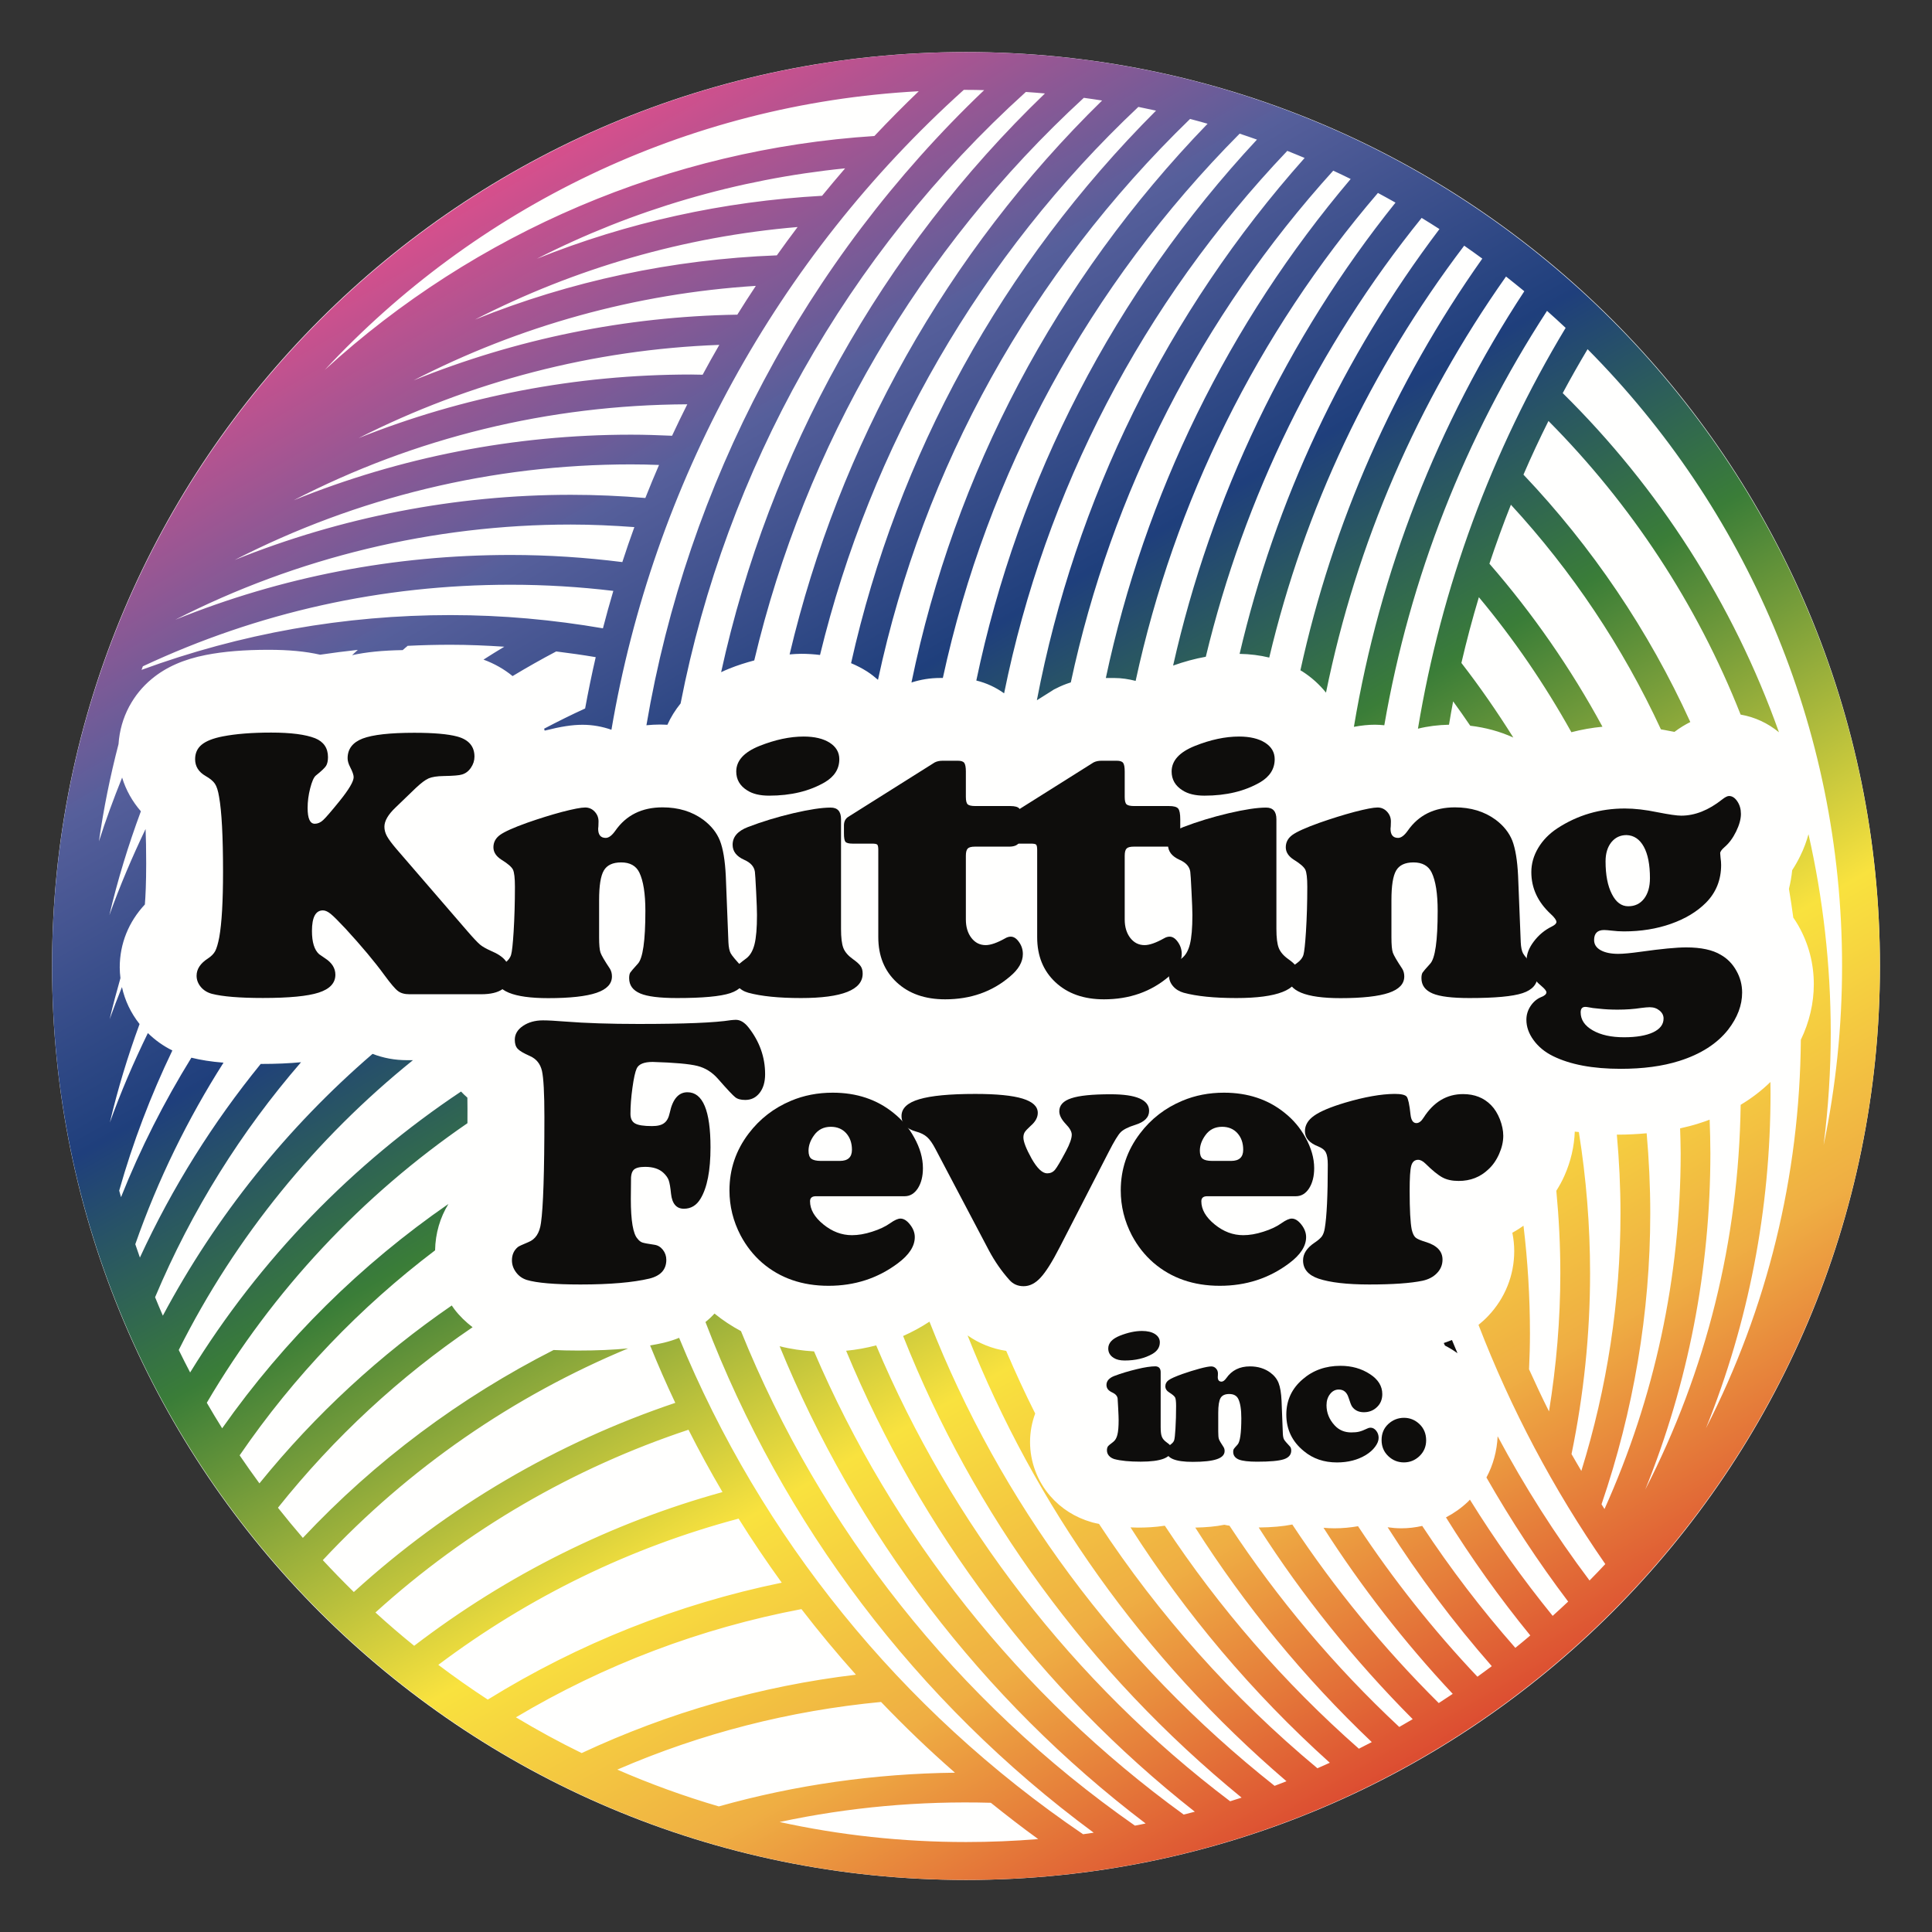
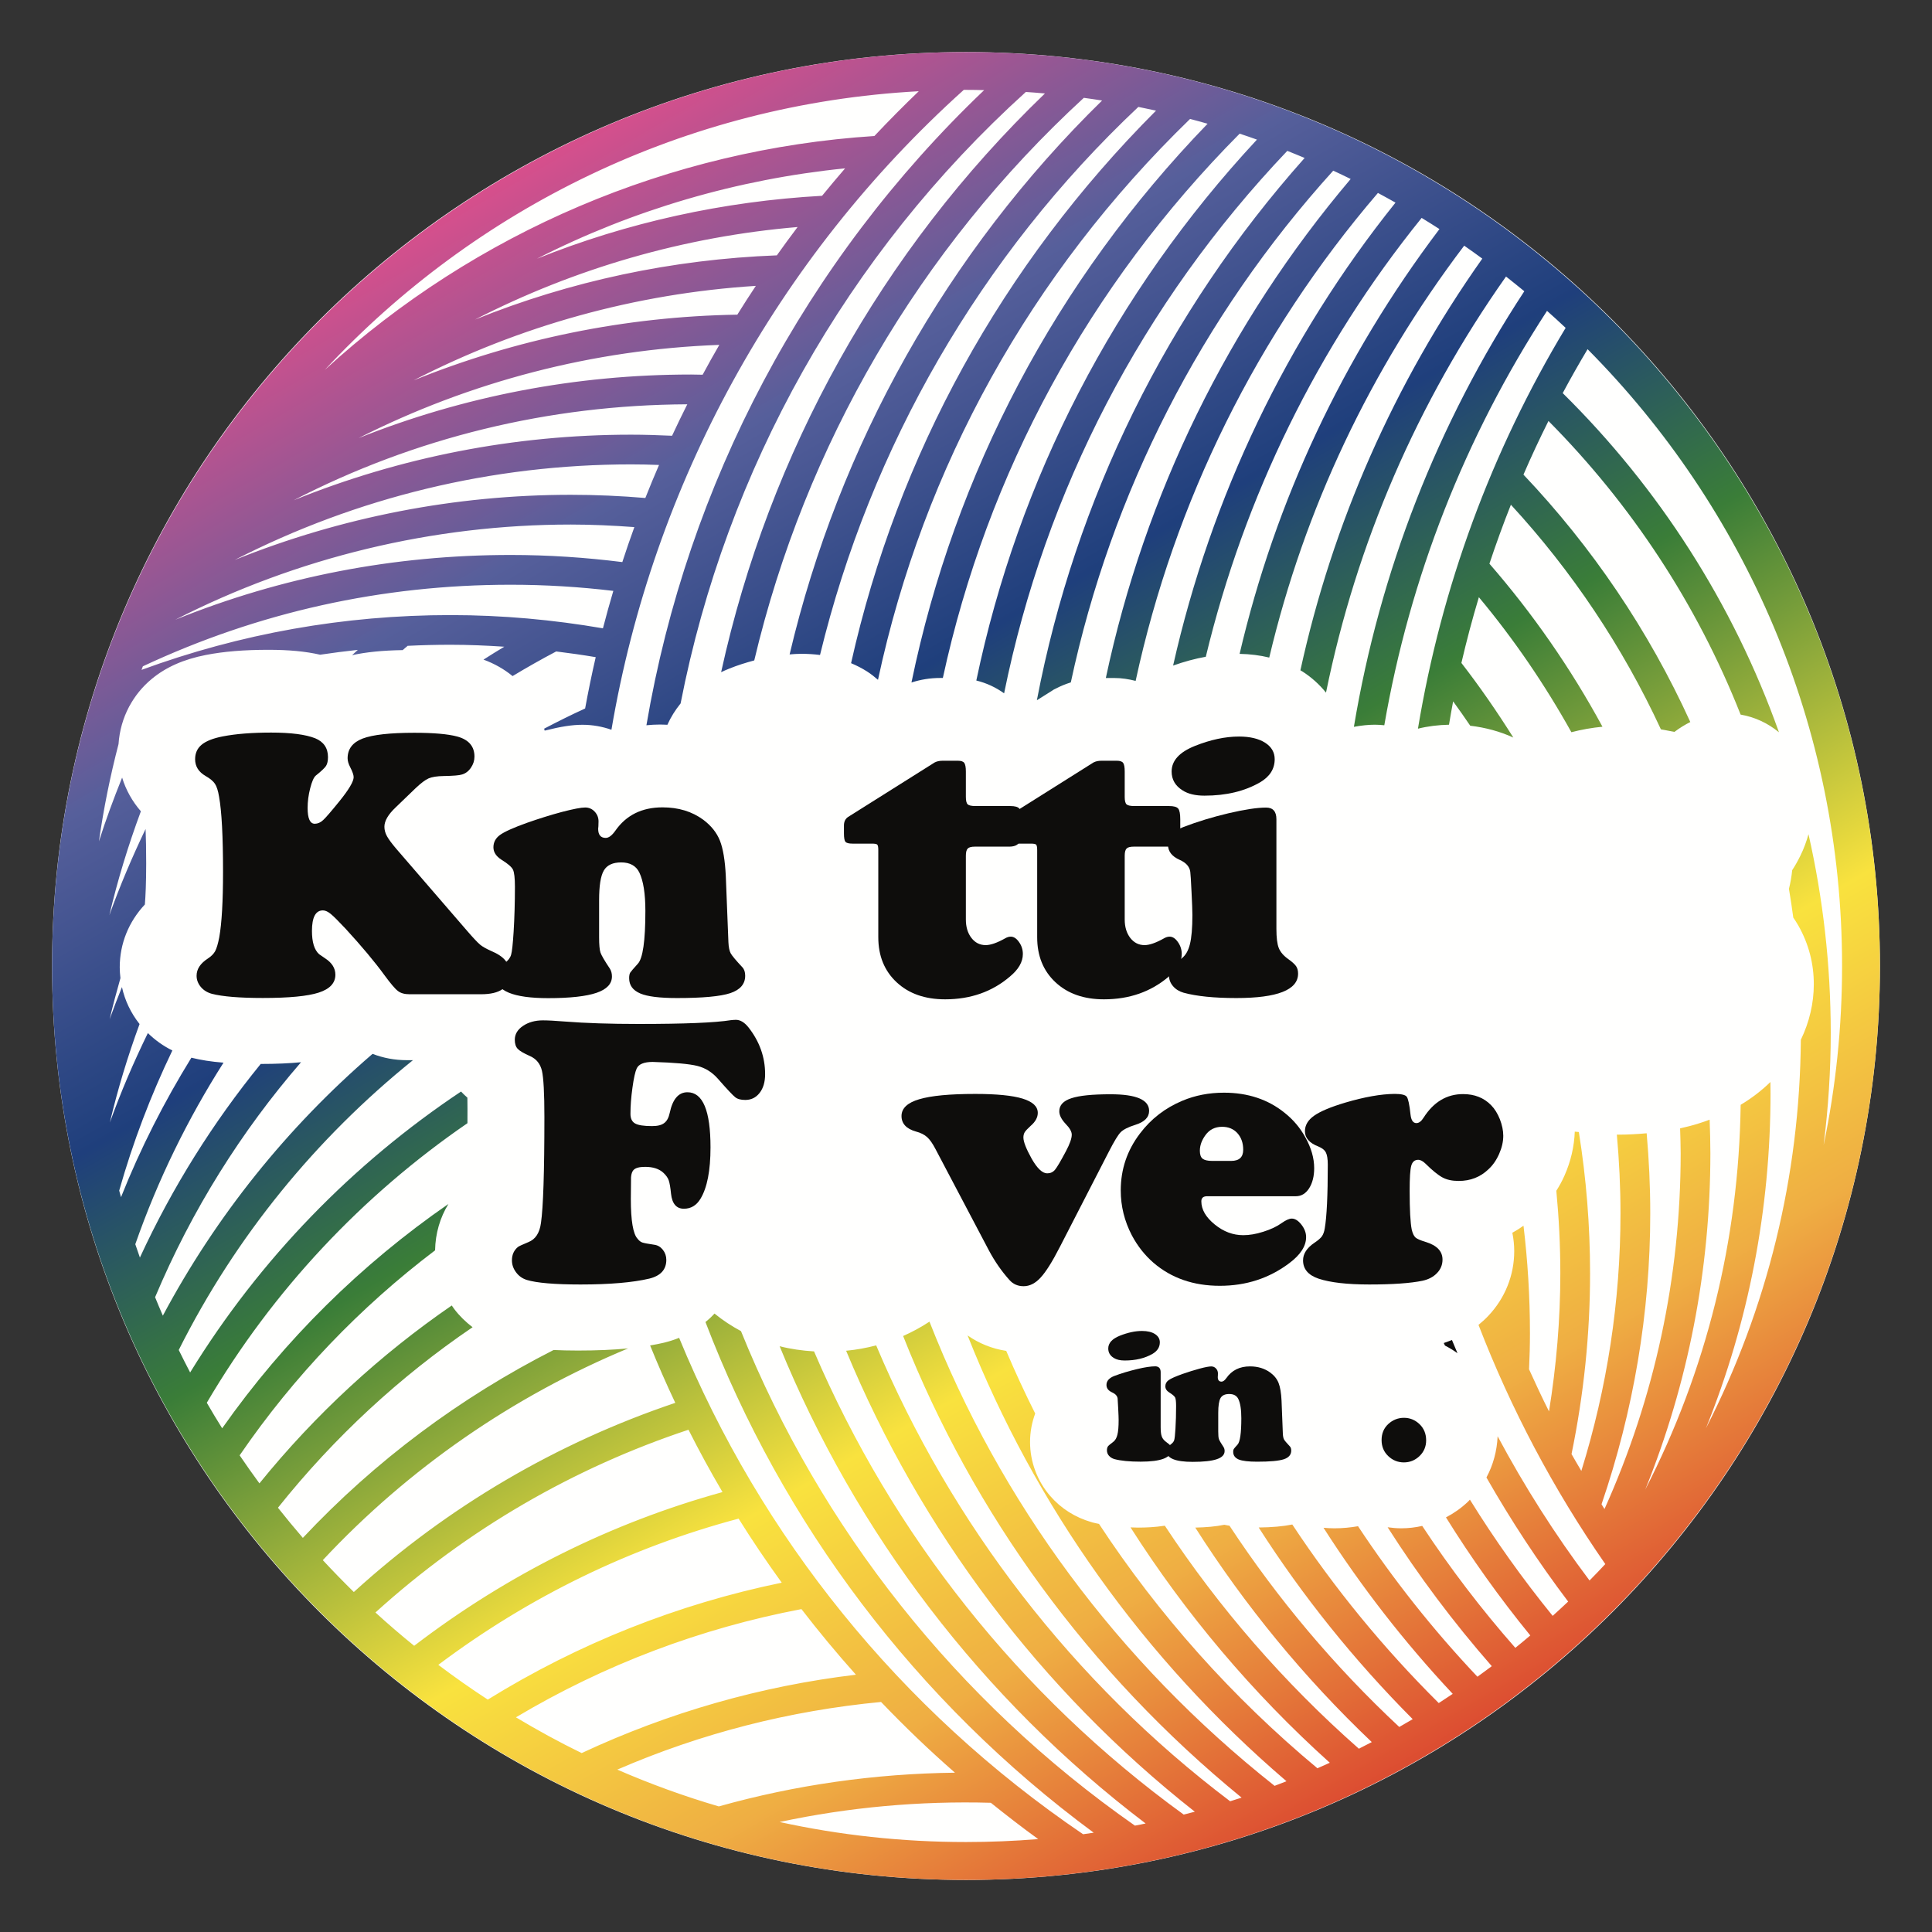
<svg xmlns="http://www.w3.org/2000/svg" xmlns:xlink="http://www.w3.org/1999/xlink" viewBox="0, 0, 612, 612" height="612" width="612" y="0" x="0" version="1.1">
  <rect x="0" y="0" width="612" height="612" fill="#333333" stroke="none" />
  <g id="Background">
    <rect fill-opacity="0" fill="#000000" height="612" width="612" y="0" x="0" />
  </g>
  <defs>
    <linearGradient y2="55.286" x2="161.25" y1="556.714" x1="450.75" gradientUnits="userSpaceOnUse" id="Gradient_1">
      <stop stop-color="#DC4C31" offset="0" />
      <stop stop-color="#EFAE43" offset="0.155" />
      <stop stop-color="#F9E23E" offset="0.298" />
      <stop stop-color="#3A7D38" offset="0.512" />
      <stop stop-color="#1F3F7C" offset="0.653" />
      <stop stop-color="#565F9B" offset="0.816" />
      <stop stop-color="#D74F8C" offset="1" />
    </linearGradient>
  </defs>
  <g id="Background" />
  <g id="Layer_1">
    <a data-sanitized-target="_parent" xlink:href="/">
      <path fill="#FFFFFE" d="M306,595.512 C146.107,595.512 16.488,465.893 16.488,306 C16.488,146.107 146.107,16.488 306,16.488 C465.893,16.488 595.512,146.107 595.512,306 C595.512,465.893 465.893,595.512 306,595.512 z" />
      <g>
        <path fill="url(#Gradient_1)" d="M306,16.501 C146.369,16.501 16.501,146.381 16.501,306.037 C16.501,465.641 146.369,595.499 306,595.499 C465.631,595.499 595.499,465.641 595.499,306.037 C595.51,146.381 465.631,16.501 306,16.501 z M291.033,28.903 C286.211,33.523 281.527,38.261 276.982,43.083 C212.25,47.267 150.659,73.467 102.863,117.19 C150.382,66.089 216.881,32.874 291.033,28.903 z M131.019,120.49 C164.508,103.222 201.35,92.981 239.427,90.554 C237.425,93.566 235.467,96.6 233.561,99.677 C198.178,100.241 163.411,107.374 131.019,120.49 z M227.856,109.248 C226.046,112.367 224.29,115.518 222.576,118.701 C221.362,118.68 220.138,118.637 218.925,118.637 C182.338,118.637 146.794,125.536 113.582,138.779 C148.923,120.884 187.916,110.706 227.856,109.248 z M150.467,101.231 C182.157,84.975 216.796,74.957 252.658,71.913 C250.423,74.872 248.23,77.864 246.08,80.887 C212.995,82.154 180.677,89.031 150.467,101.231 z M170.086,81.952 C200.402,66.483 233.519,56.774 267.71,53.325 C265.219,56.199 262.814,59.095 260.408,62.022 C229.176,63.747 198.71,70.465 170.086,81.952 z M217.711,128.07 C216.05,131.381 214.443,134.691 212.889,138.034 C208.578,137.843 204.245,137.694 199.881,137.694 C162.975,137.694 126.782,144.805 93.038,158.464 C131.381,138.652 173.779,128.261 217.711,128.07 z M199.881,147.105 C202.851,147.105 205.81,147.168 208.759,147.286 C207.258,150.756 205.81,154.227 204.426,157.75 C196.645,157.09 188.778,156.739 180.826,156.739 C144.261,156.739 108.036,163.808 74.356,177.371 C113.018,157.538 155.938,147.105 199.881,147.105 z M180.826,166.161 C187.596,166.161 194.292,166.48 200.945,166.97 C199.615,170.643 198.337,174.326 197.134,178.052 C185.542,176.594 173.758,175.795 161.772,175.795 C124.877,175.795 89.216,182.694 55.525,196.31 C94.102,176.583 137.203,166.161 180.826,166.161 z M45.253,211.065 C81.829,193.936 121.002,185.228 161.761,185.228 C172.768,185.228 183.615,185.898 194.282,187.176 C193.111,191.104 192.025,195.064 190.992,199.035 C175.291,196.331 159.175,194.841 142.717,194.841 C109.016,194.841 76.155,200.707 44.837,212.194 C44.986,211.821 45.114,211.427 45.253,211.065 z M118.926,510.79 C147.955,484.484 181.699,464.981 218.094,452.898 C221.479,459.615 225.067,466.184 228.867,472.646 C193.781,482.333 160.803,498.696 131.2,521.34 C127.006,517.955 122.918,514.431 118.926,510.79 z M138.843,527.376 C167.712,505.68 199.828,490.148 233.966,481.056 C238.288,487.976 242.854,494.736 247.634,501.347 C214.752,508.107 183.264,520.584 154.512,538.384 C149.158,534.892 143.931,531.209 138.843,527.376 z M163.433,543.995 C191.439,527.302 222.012,515.762 253.872,509.715 C259.354,516.837 265.113,523.767 271.127,530.495 C241.023,534.104 211.931,542.398 184.254,555.322 C177.133,551.851 170.192,548.051 163.433,543.995 z M195.538,560.56 C222.203,549.009 250.189,541.887 279.09,539.129 C286.53,546.901 294.333,554.406 302.508,561.539 C277.227,561.826 252.009,565.382 227.696,572.217 C216.668,568.991 205.938,565.084 195.538,560.56 z M306,583.501 C285.753,583.501 265.986,581.319 246.953,577.156 C268.892,572.462 291.427,570.439 313.867,571.067 C318.763,574.995 323.745,578.86 328.865,582.565 C321.318,583.182 313.696,583.501 306,583.501 z M572.879,264.252 C572.24,266.541 571.41,268.84 570.271,271.129 C569.504,272.705 568.653,274.206 567.716,275.643 C567.514,277.655 567.163,279.635 566.684,281.562 C567.195,284.586 567.652,287.62 568.057,290.654 C568.632,291.506 569.185,292.347 569.696,293.252 C572.922,298.968 574.561,305.196 574.561,311.754 C574.561,317.79 573.156,323.763 570.452,329.373 C570.122,372.532 559.818,414.476 540.391,452.429 C553.867,418.969 560.85,383.114 560.85,346.236 C560.85,345.076 560.84,343.905 560.818,342.744 C558.019,345.48 554.878,347.876 551.387,349.973 C550.812,392.865 540.486,434.31 521.166,471.858 C534.738,438.259 541.796,402.234 541.796,365.303 C541.796,361.747 541.689,358.192 541.562,354.678 C540.444,355.094 539.315,355.509 538.145,355.86 C536.228,356.478 534.248,356.978 532.205,357.436 C532.279,360.055 532.386,362.631 532.386,365.271 C532.386,404.554 524.104,442.805 508.254,478.022 C507.945,477.511 507.615,477.01 507.317,476.51 C517.398,447.021 522.752,415.956 522.752,384.338 C522.752,375.789 522.347,367.326 521.613,358.99 C518.675,359.245 515.684,359.426 512.575,359.426 C512.437,359.426 512.309,359.405 512.171,359.405 C512.905,367.613 513.321,375.938 513.321,384.338 C513.321,412.22 509.073,439.686 500.919,465.949 C499.876,464.161 498.822,462.394 497.811,460.605 C501.675,441.836 503.687,422.684 503.687,403.383 C503.687,388.149 502.463,373.192 500.132,358.596 C499.716,358.553 499.259,358.511 498.843,358.468 C498.663,363.163 497.598,367.869 495.565,372.436 C494.83,374.118 493.947,375.693 492.999,377.194 C493.819,385.839 494.266,394.558 494.266,403.373 C494.266,418.075 492.999,432.692 490.679,447.095 C488.465,442.688 486.378,438.217 484.356,433.746 C484.537,429.977 484.643,426.187 484.643,422.418 C484.643,410.878 483.941,399.487 482.599,388.277 C481.46,389.086 480.289,389.831 479.065,390.502 C479.47,392.471 479.661,394.43 479.661,396.325 C479.661,403.969 476.755,411.229 471.443,416.829 C470.485,417.851 469.442,418.788 468.346,419.682 C478.586,446.233 492.009,471.666 508.509,495.449 C506.87,497.216 505.209,498.941 503.517,500.655 C492.542,486.06 482.865,470.783 474.403,454.963 C474.2,459.604 472.998,464.054 470.858,468.025 C478.586,481.556 487.198,494.704 496.746,507.33 C495.128,508.863 493.489,510.364 491.839,511.855 C482.291,500.101 473.53,487.816 465.621,475.041 C465.44,475.222 465.291,475.403 465.11,475.595 L465.035,475.658 L464.982,475.722 C462.874,477.724 460.543,479.353 458.041,480.662 C466.11,493.639 475.02,506.138 484.75,518.061 C483.185,519.402 481.609,520.712 480.013,521.989 C469.251,509.768 459.404,496.844 450.516,483.366 C448.365,483.856 446.151,484.122 443.884,484.122 C442.425,484.122 440.988,483.994 439.562,483.792 C449.366,499.175 460.373,513.877 472.551,527.791 C471.039,528.909 469.527,530.048 468.005,531.134 C453.922,516.241 441.297,500.282 430.184,483.462 C427.767,483.877 425.287,484.122 422.711,484.122 C421.54,484.122 420.39,484.058 419.251,483.952 C431.142,502.55 444.81,520.158 460.181,536.564 C458.712,537.554 457.232,538.523 455.753,539.481 C438.167,522.021 422.679,503.072 409.362,482.919 C406.403,483.515 402.965,483.813 398.717,483.866 C412.598,505.552 428.896,525.886 447.503,544.58 C446.087,545.41 444.671,546.241 443.245,547.05 C422.69,527.866 404.7,506.446 389.467,483.302 C388.913,483.196 388.36,483.132 387.828,483.004 C385.102,483.558 382.069,483.824 378.63,483.898 C394.321,508.544 413.035,531.411 434.537,551.841 C433.196,552.543 431.823,553.256 430.45,553.938 C406.669,532.997 386.082,509.236 369.007,483.334 C368.954,483.324 368.911,483.324 368.858,483.313 C365.824,483.781 362.95,483.898 360.513,483.898 C359.672,483.898 358.905,483.866 358.118,483.835 C375.522,511.141 396.663,536.276 421.242,558.388 C419.943,558.973 418.623,559.548 417.314,560.134 C390.201,537.554 366.995,511.439 348.133,482.727 C347.419,482.568 346.674,482.44 345.993,482.248 L345.844,482.195 L345.695,482.152 C340.596,480.683 336.093,477.841 332.666,473.87 C328.557,469.122 326.289,463.032 326.289,456.773 C326.289,453.632 326.864,450.598 327.918,447.756 C324.639,441.251 321.595,434.629 318.742,427.922 C314.282,427.241 310.12,425.569 306.5,423.025 C327.865,476.947 362.216,525.471 407.521,564.243 C406.275,564.743 405.008,565.222 403.752,565.702 C354.041,526.365 316.794,475.648 294.429,418.66 C291.746,420.427 288.968,421.929 286.083,423.206 C308.374,479.534 344.854,529.825 393.299,569.438 C392.096,569.832 390.883,570.194 389.669,570.588 C339.766,532.848 301.38,482.653 277.546,426.176 C274.47,426.985 271.287,427.571 268.03,427.88 C291.555,484.59 329.344,535.201 378.481,573.899 C377.31,574.208 376.129,574.506 374.958,574.804 C322.734,536.926 282.634,485.9 257.864,428.082 C254.106,427.858 250.455,427.337 246.963,426.442 C271.159,485.602 310.865,538.097 362.897,577.625 C361.769,577.859 360.651,578.104 359.512,578.306 C302.817,538.672 259.929,483.984 234.722,421.662 C231.773,420.076 228.952,418.234 226.333,416.095 C225.46,417.063 224.492,417.958 223.47,418.777 C247.857,482.578 290.128,538.959 346.451,580.542 C345.322,580.702 344.215,580.861 343.087,581.032 C284.987,541.589 240.991,486.698 215.124,423.781 C213.645,424.398 212.069,424.888 210.451,425.293 L210.398,425.303 L210.334,425.325 C208.961,425.633 207.471,425.953 205.938,426.198 C208.429,432.34 211.069,438.398 213.911,444.381 C176.526,456.975 141.866,477.17 112.081,504.307 C108.728,501.006 105.439,497.642 102.256,494.204 C129.592,464.938 162.666,442.241 198.965,427.134 C194.26,427.592 188.991,427.816 183.051,427.816 C180.262,427.816 177.718,427.752 175.355,427.645 C145.911,442.614 118.958,462.628 95.933,487.156 C93.24,484.037 90.611,480.832 88.045,477.607 C105.929,455.208 126.718,436.024 149.701,420.427 C147.55,418.777 145.57,416.882 143.91,414.689 C143.622,414.317 143.367,413.934 143.101,413.54 C120.512,429.072 99.978,447.926 82.18,469.888 C80.04,466.971 77.943,464.001 75.91,461.01 C93.187,435.79 114.168,413.997 137.821,396.07 C137.917,390.715 139.386,385.711 142.047,381.378 C114.551,400.392 90.206,424.281 70.375,452.44 C68.714,449.768 67.075,447.085 65.51,444.349 C86.512,408.589 114.892,378.578 148.072,355.796 C148.083,354.348 148.083,352.869 148.083,351.229 C148.083,349.898 148.072,348.749 148.051,347.705 C147.348,347.077 146.677,346.46 146.039,345.768 C111.826,368.593 82.361,398.752 60.23,434.757 C59.006,432.393 57.792,430.041 56.621,427.635 C74.686,391.566 100.244,360.48 130.806,335.835 L128.911,335.835 C125.047,335.835 121.396,335.143 118.011,333.834 C90.983,357.116 68.437,385.179 51.586,416.765 C50.745,414.806 49.915,412.89 49.127,410.921 C60.773,383.263 76.474,358.309 95.358,336.485 C91.643,336.836 87.46,337.027 82.584,337.027 C67.543,355.509 54.62,376.023 44.316,398.359 C43.826,396.943 43.336,395.537 42.857,394.132 C50.032,373.628 59.485,354.412 70.8,336.623 C66.883,336.314 63.519,335.771 60.624,335.047 C52.033,348.972 44.518,363.695 38.333,379.228 C38.131,378.547 37.95,377.844 37.759,377.152 C42.102,361.822 47.754,346.981 54.599,332.758 C51.714,331.332 49.127,329.48 46.839,327.244 C42.346,336.453 38.28,345.896 34.799,355.583 C37.301,344.991 40.473,334.558 44.209,324.391 C41.442,320.878 39.558,316.928 38.631,312.68 C37.28,316.044 35.949,319.44 34.725,322.868 C35.757,318.493 36.918,314.16 38.152,309.838 C38.025,308.72 37.929,307.57 37.929,306.431 C37.929,298.936 40.76,291.995 45.891,286.513 C46.104,283.851 46.306,279.721 46.306,273.471 C46.306,268.936 46.232,265.37 46.115,262.602 C41.846,271.523 37.971,280.625 34.64,289.919 C37.269,278.72 40.633,267.755 44.625,256.992 C41.91,253.862 39.877,250.253 38.685,246.314 C36.002,252.978 33.511,259.706 31.34,266.52 C32.83,256.055 34.927,245.781 37.546,235.71 C37.833,231.463 38.983,227.449 40.899,223.851 C40.92,223.808 40.92,223.776 40.931,223.734 C40.952,223.734 40.963,223.723 40.973,223.723 C42.719,220.476 45.082,217.538 48.052,215.079 C52.566,211.321 58.207,208.84 65.254,207.467 C70.864,206.37 77.358,205.838 85.086,205.838 C91.473,205.838 96.785,206.338 101.405,207.392 C105.375,206.807 109.356,206.285 113.348,205.859 C112.731,206.402 112.135,206.977 111.528,207.541 C115.946,206.562 121.162,206.04 127.559,205.934 C128.049,205.519 128.528,205.072 129.028,204.678 C129.06,204.646 129.081,204.614 129.103,204.582 C133.627,204.358 138.151,204.241 142.707,204.241 C148.434,204.241 154.097,204.486 159.749,204.859 C157.525,206.168 155.332,207.573 153.16,208.947 C156.62,210.213 159.717,211.981 162.368,214.163 C166.881,211.448 171.491,208.83 176.185,206.36 C180.39,206.881 184.563,207.467 188.704,208.169 C187.458,213.556 186.351,218.975 185.35,224.426 C180.965,226.427 176.643,228.578 172.364,230.824 C172.406,231.026 172.481,231.218 172.534,231.441 C177.697,230.143 181.241,229.589 184.541,229.589 C187.714,229.589 190.79,230.153 193.685,231.165 C206.885,153.513 245.92,81.888 305.297,28.467 C305.532,28.467 305.755,28.467 305.989,28.467 C307.927,28.467 309.832,28.499 311.748,28.552 C255.043,82.59 217.722,153.364 204.767,229.738 C206.183,229.6 207.598,229.514 209.057,229.514 C209.844,229.514 210.621,229.568 211.409,229.589 C212.484,227.183 213.9,224.926 215.593,222.829 C230.038,148.744 268.125,80.536 324.959,29.127 C326.981,29.276 328.993,29.414 331.005,29.606 C279.132,79.492 243.642,143.528 228.43,212.928 C229.282,212.534 230.134,212.13 231.028,211.789 C233.678,210.714 236.318,209.905 238.926,209.202 C255,141.292 291.118,78.971 343.321,30.99 C345.258,31.256 347.196,31.533 349.112,31.841 C299.911,79.971 265.752,141.132 250.125,207.296 C251.349,207.201 252.562,207.105 253.765,207.105 C255.83,207.105 257.832,207.233 259.758,207.477 C275.736,141.622 310.556,80.972 360.598,33.864 C362.471,34.247 364.345,34.641 366.197,35.046 C317.348,83.964 284.327,144.22 269.594,210.075 C271.372,210.82 273.075,211.693 274.683,212.715 C275.917,213.514 277.046,214.408 278.121,215.345 C292.513,148.127 326.364,86.774 376.98,37.675 C378.833,38.165 380.695,38.665 382.526,39.198 C334.486,88.882 302.402,149.894 288.723,216.196 C291.608,215.27 294.631,214.759 297.814,214.759 L298.666,214.759 C312.706,149.958 344.865,90.49 392.682,42.338 C394.513,42.956 396.343,43.562 398.164,44.223 C352.987,92.789 322.595,151.81 309.268,215.568 C312.483,216.356 315.453,217.74 318.071,219.624 C331.079,155.472 361.79,96.153 407.776,47.789 C409.618,48.513 411.438,49.279 413.269,50.035 C369.635,99.049 340.596,158.283 328.45,221.818 L333.081,218.911 L333.815,218.432 L334.592,218.049 C336.072,217.272 337.615,216.665 339.202,216.165 C352.039,156.154 380.451,100.316 422.328,54.059 C424.191,54.922 426.032,55.795 427.852,56.7 C389.084,102.456 362.62,156.792 350.294,214.77 L352.965,214.77 C355.307,214.77 357.553,215.132 359.736,215.685 C371.988,158.932 398.196,105.777 436.486,61.118 C438.359,62.129 440.211,63.14 442.053,64.184 C407.563,107.193 383.602,157.506 371.605,210.831 C375.096,209.596 378.545,208.649 381.962,208.042 C394.129,157.474 417.335,109.844 450.335,69.027 C452.229,70.177 454.113,71.359 455.976,72.562 C425.319,113.112 404.008,158.655 392.671,207.126 C395.982,207.179 399.111,207.584 402.06,208.297 C413.194,161.296 433.984,117.147 463.811,77.821 C465.738,79.162 467.654,80.525 469.549,81.92 C441.542,121.554 422.136,165.692 411.928,212.332 C412.141,212.47 412.375,212.577 412.588,212.715 C415.515,214.6 417.985,216.857 420.039,219.401 C429.641,172.197 448.866,127.548 477.064,87.594 C479.012,89.127 480.939,90.692 482.855,92.257 C455.284,134.276 437.06,181.129 428.874,230.238 C431.387,229.781 433.516,229.568 435.527,229.568 C436.528,229.568 437.529,229.642 438.508,229.738 C446.566,183.066 463.971,138.545 490.051,98.474 C492.041,100.241 494.021,102.04 495.948,103.861 C472.391,142.963 456.583,186.026 449.164,230.824 C452.293,230.047 455.582,229.642 459,229.568 C459.425,227.098 459.83,224.617 460.309,222.169 C462.161,224.703 463.949,227.279 465.727,229.887 C470.517,230.451 475.116,231.686 479.374,233.634 C474.254,225.48 468.793,217.57 462.927,210.001 C464.556,203.006 466.398,196.044 468.463,189.177 C479.523,202.421 489.316,216.771 497.768,231.942 C500.972,231.111 504.262,230.526 507.615,230.206 C497.566,211.672 485.537,194.362 471.805,178.563 C473.902,172.282 476.159,166.033 478.607,159.88 C497.928,180.863 514.013,204.869 526.126,231.037 C527.053,231.207 527.968,231.356 528.915,231.559 C529.48,231.676 529.991,231.771 530.416,231.835 L530.565,231.729 C532.151,230.537 533.791,229.546 535.441,228.716 C522.22,199.674 504.283,173.219 482.589,150.352 C485.058,144.613 487.709,138.95 490.508,133.35 C516.652,159.699 537.527,191.274 551.376,226.363 C555.868,227.13 559.999,229.067 563.522,231.963 C548.97,191.061 525.328,154.429 495.022,124.525 C497.523,119.84 500.163,115.209 502.899,110.61 C552.707,160.795 583.513,229.876 583.513,306.005 C583.513,325.445 581.501,344.405 577.669,362.737 C579.149,350.995 579.926,339.125 579.926,327.169 C579.915,305.579 577.467,284.501 572.879,264.252 z" />
        <path fill="#0E0D0C" d="M457.722,426.24 C459.095,426.932 460.426,427.752 461.693,428.667 C461.086,427.273 460.532,425.878 459.936,424.473 C459.085,424.792 458.233,425.144 457.339,425.431 C457.477,425.697 457.594,425.963 457.722,426.24 z" />
        <g>
          <path fill="#0E0D0C" d="M206.758,336.389 C204.011,336.389 202.319,337.081 201.68,338.476 C201.201,339.53 200.754,341.553 200.339,344.576 C199.913,347.621 199.711,350.367 199.711,352.827 C199.711,354.306 200.19,355.307 201.148,355.861 C202.106,356.425 203.894,356.712 206.534,356.712 C208.291,356.712 209.579,356.404 210.42,355.733 C211.261,355.105 211.825,354.051 212.155,352.507 C213.07,348.174 214.944,345.992 217.765,345.992 C222.64,345.992 225.067,351.826 225.067,363.451 C225.067,370.829 224.003,376.258 221.895,379.729 C220.628,381.837 218.872,382.891 216.636,382.891 C214.284,382.891 212.921,381.326 212.57,378.196 C212.368,376.152 212.123,374.725 211.825,373.874 C211.527,373.043 210.952,372.255 210.111,371.478 C208.791,370.265 206.886,369.626 204.373,369.626 C202.574,369.626 201.361,369.935 200.722,370.584 C200.083,371.244 199.807,372.447 199.881,374.246 C199.881,374.534 199.87,376.418 199.828,379.793 C199.828,386.681 200.541,390.896 201.978,392.419 C202.457,393.036 202.947,393.398 203.447,393.579 C203.937,393.749 205.246,394.016 207.354,394.314 C208.397,394.473 209.27,395.006 209.994,395.921 C210.707,396.847 211.069,397.901 211.069,399.083 C211.069,402.16 209.281,404.14 205.693,405.023 C200.509,406.248 193.228,406.887 183.871,406.887 C175.653,406.887 169.99,406.386 166.882,405.449 C165.487,405.002 164.359,404.225 163.486,403.043 C162.603,401.883 162.166,400.605 162.166,399.232 C162.166,397.465 162.794,396.049 164.082,394.995 C164.402,394.75 165.487,394.25 167.361,393.473 C169.596,392.6 170.938,390.588 171.363,387.383 C172.077,382.475 172.449,371.297 172.449,353.859 C172.449,346.301 172.183,341.435 171.672,339.2 C171.15,336.975 169.894,335.431 167.904,334.537 C165.913,333.664 164.604,332.897 163.986,332.227 C163.369,331.556 163.071,330.63 163.071,329.374 C163.071,327.628 163.923,326.169 165.636,324.998 C167.35,323.827 169.479,323.22 171.981,323.22 C173.578,323.22 175.909,323.348 178.985,323.593 C185.479,324.104 193.239,324.359 202.298,324.359 C216.764,324.359 226.504,323.966 231.539,323.156 C232.21,323.093 232.731,323.05 233.093,323.05 C234.488,323.05 235.818,323.838 237.096,325.445 C240.609,329.917 242.365,334.856 242.365,340.275 C242.365,342.745 241.78,344.725 240.619,346.205 C239.459,347.695 237.947,348.43 236.074,348.43 C234.679,348.43 233.626,348.153 232.912,347.578 C232.188,347.014 230.347,345.076 227.409,341.712 C225.61,339.668 223.449,338.295 220.916,337.656 C218.361,337.017 213.656,336.592 206.758,336.389 z" />
-           <path fill="#0E0D0C" d="M286.563,378.93 L258.46,378.93 C257.215,378.93 256.597,379.473 256.597,380.527 C256.597,383.125 258.002,385.563 260.813,387.852 C263.623,390.14 266.635,391.269 269.872,391.269 C271.788,391.269 273.906,390.928 276.248,390.172 C278.568,389.438 280.495,388.533 282.017,387.447 C283.369,386.489 284.444,386.01 285.243,386.01 C286.275,386.01 287.297,386.649 288.287,387.926 C289.288,389.193 289.778,390.524 289.778,391.876 C289.778,394.75 287.989,397.507 284.413,400.169 C278.068,404.928 270.744,407.302 262.463,407.302 C254.096,407.302 247.07,404.864 241.407,399.988 C238.661,397.603 236.393,394.708 234.594,391.333 C232.242,386.819 231.071,382.081 231.071,377.089 C231.071,370.392 233.104,364.388 237.17,359.044 C240.694,354.413 245.143,350.974 250.562,348.696 C254.628,346.982 259.024,346.13 263.783,346.13 C271.341,346.13 277.781,348.27 283.082,352.582 C285.754,354.722 287.915,357.266 289.543,360.247 C291.417,363.579 292.354,366.847 292.354,370.041 C292.354,372.617 291.821,374.746 290.746,376.429 C289.66,378.089 288.266,378.93 286.563,378.93 z M260.004,367.741 L266.05,367.741 C268.594,367.741 269.872,366.56 269.872,364.207 C269.872,362.067 269.254,360.321 268.03,358.948 C266.795,357.596 265.167,356.936 263.176,356.936 C260.951,356.936 259.195,357.809 257.917,359.555 C256.714,361.194 256.118,362.844 256.118,364.526 C256.118,365.708 256.406,366.56 256.981,367.039 C257.566,367.486 258.577,367.741 260.004,367.741 z" />
          <path fill="#0E0D0C" d="M351.22,364.867 L335.732,394.995 C333.347,399.658 331.314,402.894 329.632,404.704 C327.961,406.535 326.162,407.429 324.256,407.429 C322.383,407.429 320.882,406.759 319.711,405.407 C317.284,402.692 315.155,399.637 313.314,396.209 L296.335,363.983 C295.419,362.216 294.536,360.96 293.674,360.194 C292.811,359.416 291.63,358.82 290.118,358.426 C287.095,357.564 285.573,355.925 285.573,353.519 C285.573,351.091 287.446,349.303 291.193,348.206 C294.94,347.088 300.848,346.524 308.949,346.524 C315.719,346.524 320.712,347.025 323.916,348.004 C327.131,348.994 328.738,350.474 328.738,352.529 C328.738,353.976 327.982,355.35 326.471,356.648 C325.502,357.532 324.885,358.203 324.608,358.639 C324.342,359.076 324.182,359.651 324.182,360.321 C324.182,361.673 325.065,363.92 326.822,367.081 C328.578,370.137 330.207,371.68 331.719,371.68 C332.709,371.68 333.539,371.319 334.178,370.563 C334.816,369.807 335.966,367.859 337.648,364.686 C338.883,362.376 339.5,360.619 339.5,359.438 C339.5,358.469 338.861,357.34 337.584,356.031 C336.232,354.594 335.551,353.263 335.551,352.017 C335.551,350.101 336.818,348.728 339.351,347.898 C341.874,347.046 346.025,346.631 351.806,346.631 C359.938,346.631 364.005,348.377 364.005,351.89 C364.005,353.934 362.557,355.403 359.63,356.318 C357.362,357.021 355.808,357.83 354.999,358.65 C354.201,359.448 352.923,361.524 351.22,364.867 z" />
          <path fill="#0E0D0C" d="M410.502,378.93 L382.399,378.93 C381.164,378.93 380.547,379.473 380.547,380.527 C380.547,383.125 381.952,385.563 384.762,387.852 C387.583,390.162 390.596,391.269 393.821,391.269 C395.748,391.269 397.855,390.928 400.197,390.172 C402.539,389.438 404.455,388.533 405.967,387.447 C407.319,386.489 408.405,386.01 409.192,386.01 C410.236,386.01 411.247,386.649 412.247,387.926 C413.237,389.193 413.738,390.524 413.738,391.876 C413.738,394.75 411.939,397.507 408.362,400.169 C402.028,404.928 394.705,407.302 386.412,407.302 C378.045,407.302 371.03,404.864 365.367,399.988 C362.621,397.603 360.343,394.708 358.544,391.333 C356.191,386.819 355.02,382.081 355.02,377.089 C355.02,370.392 357.043,364.388 361.12,359.044 C364.622,354.413 369.082,350.974 374.511,348.696 C378.567,346.982 382.974,346.13 387.722,346.13 C395.29,346.13 401.72,348.27 407.021,352.582 C409.693,354.722 411.843,357.266 413.482,360.247 C415.345,363.579 416.293,366.847 416.293,370.041 C416.293,372.617 415.75,374.746 414.685,376.429 C413.61,378.089 412.216,378.93 410.502,378.93 z M383.953,367.741 L390,367.741 C392.544,367.741 393.81,366.56 393.81,364.207 C393.81,362.067 393.204,360.321 391.969,358.948 C390.734,357.596 389.116,356.936 387.125,356.936 C384.901,356.936 383.134,357.809 381.867,359.555 C380.664,361.194 380.078,362.844 380.078,364.526 C380.078,365.708 380.355,366.56 380.941,367.039 C381.516,367.486 382.516,367.741 383.953,367.741 z" />
          <path fill="#0E0D0C" d="M441.745,346.514 C443.863,346.514 445.151,346.812 445.609,347.408 C446.066,348.015 446.482,349.91 446.822,353.146 C447.035,354.903 447.652,355.765 448.674,355.765 C449.483,355.765 450.239,355.19 450.952,354.04 C454.135,349.058 458.308,346.577 463.45,346.577 C467.079,346.577 470.06,347.738 472.359,350.112 C473.477,351.251 474.392,352.731 475.116,354.541 C475.819,356.372 476.191,358.118 476.191,359.789 C476.191,361.652 475.744,363.579 474.872,365.548 C473.988,367.539 472.86,369.157 471.465,370.424 C468.91,372.862 465.791,374.086 462.076,374.086 C460.043,374.086 458.34,373.735 456.977,373.001 C455.604,372.277 453.795,370.829 451.57,368.625 C450.729,367.805 449.952,367.39 449.239,367.39 C448.121,367.39 447.397,368.029 447.046,369.264 C446.694,370.531 446.535,373.15 446.535,377.206 C446.535,383.21 446.758,387.309 447.195,389.502 C447.482,390.694 447.865,391.514 448.366,391.982 C448.866,392.44 449.92,392.898 451.57,393.398 C455.146,394.484 456.945,396.326 456.945,399.009 C456.945,400.627 456.371,402.064 455.21,403.267 C454.061,404.48 452.517,405.29 450.601,405.705 C446.78,406.493 441.159,406.886 433.75,406.886 C426.693,406.886 421.328,406.258 417.666,405.034 C414.398,403.927 412.769,401.979 412.769,399.243 C412.769,397.156 413.972,395.304 416.356,393.686 C417.517,392.919 418.304,392.227 418.741,391.631 C419.188,390.982 419.475,390.151 419.646,389.097 C420.274,385.456 420.604,378.728 420.604,368.923 C420.604,367.135 420.391,365.846 419.997,365.08 C419.603,364.292 418.805,363.664 417.612,363.174 C414.77,362.078 413.365,360.46 413.365,358.341 C413.365,356.425 414.334,354.785 416.292,353.412 C418.251,352.028 421.509,350.665 426.086,349.292 C432.217,347.482 437.433,346.556 441.745,346.514 z" />
        </g>
        <g>
          <path fill="#0E0D0C" d="M131.689,249.635 L125.292,255.799 C122.939,258.035 121.768,260.058 121.768,261.889 C121.768,262.89 122.035,263.89 122.577,264.88 C123.12,265.87 124.121,267.233 125.59,268.947 L147.955,294.849 C149.956,297.169 151.329,298.617 152.085,299.245 C152.841,299.873 153.98,300.512 155.492,301.194 C157.652,302.098 159.175,303.12 160.069,304.238 C160.963,305.345 161.41,306.804 161.41,308.592 C161.41,312.819 158.398,314.948 152.373,314.948 L129.72,314.948 C128.166,314.948 126.952,314.618 126.048,313.915 C125.153,313.245 123.727,311.552 121.779,308.901 C118.671,304.632 114.562,299.735 109.463,294.178 C107.227,291.793 105.663,290.228 104.768,289.504 C103.864,288.77 103.044,288.387 102.288,288.387 C99.978,288.387 98.818,290.569 98.818,294.902 C98.818,298.458 99.574,300.906 101.085,302.258 C101.362,302.46 102.001,302.897 103.001,303.578 C105.152,304.973 106.237,306.708 106.237,308.763 C106.237,311.403 104.481,313.287 100.968,314.426 C97.455,315.566 91.558,316.13 83.266,316.13 C75.889,316.13 70.513,315.683 67.117,314.81 C65.68,314.416 64.509,313.703 63.615,312.638 C62.732,311.573 62.274,310.392 62.274,309.082 C62.274,306.974 63.477,305.164 65.861,303.621 C66.947,302.918 67.703,302.13 68.171,301.268 C68.618,300.416 69.055,298.969 69.449,296.946 C70.258,292.421 70.651,285.491 70.651,276.133 C70.651,264.966 70.236,257.045 69.395,252.393 C69.087,250.476 68.64,249.103 68.075,248.262 C67.511,247.421 66.543,246.623 65.148,245.824 C62.923,244.547 61.806,242.769 61.806,240.491 C61.806,238.574 62.497,237.041 63.892,235.892 C65.286,234.742 67.511,233.858 70.598,233.262 C74.654,232.474 79.753,232.059 85.895,232.059 C92.154,232.059 96.795,232.666 99.829,233.858 C102.533,234.965 103.896,236.967 103.896,239.831 C103.896,241.034 103.683,241.96 103.278,242.62 C102.842,243.28 101.767,244.302 100.021,245.696 C99.371,246.271 98.797,247.602 98.254,249.721 C97.711,251.839 97.445,253.904 97.445,255.938 C97.445,259.281 98.201,260.941 99.712,260.941 C100.628,260.941 101.522,260.569 102.373,259.77 C103.236,258.972 104.96,256.97 107.536,253.787 C110.527,250.083 112.028,247.538 112.028,246.186 C112.028,245.473 111.645,244.398 110.9,242.96 C110.378,241.949 110.112,241.034 110.112,240.193 C110.112,237.254 111.709,235.168 114.892,233.943 C118.085,232.74 123.525,232.123 131.221,232.123 C137.363,232.123 141.909,232.517 144.857,233.315 C148.487,234.305 150.297,236.435 150.297,239.671 C150.297,240.938 149.914,242.119 149.158,243.216 C148.402,244.323 147.455,245.015 146.348,245.335 C145.507,245.622 143.569,245.771 140.546,245.824 C138.438,245.856 136.852,246.112 135.798,246.559 C134.723,247.017 133.371,248.06 131.689,249.635 z" />
          <path fill="#0E0D0C" d="M229.91,277.443 L230.741,298.49 C230.815,300.086 231.071,301.279 231.486,302.024 C231.911,302.78 233.136,304.238 235.158,306.399 C235.754,307.028 236.052,307.932 236.052,309.082 C236.052,311.712 234.477,313.543 231.337,314.597 C228.186,315.64 222.565,316.151 214.475,316.151 C208.972,316.151 205.086,315.672 202.819,314.703 C200.466,313.703 199.295,312.106 199.295,309.859 C199.295,309.05 199.413,308.465 199.647,308.082 C199.892,307.709 200.69,306.783 202.031,305.303 C203.628,303.621 204.437,298.053 204.437,288.568 C204.437,283.074 203.788,278.997 202.51,276.367 C201.478,274.259 199.562,273.184 196.773,273.184 C194.101,273.184 192.27,274.047 191.269,275.761 C190.269,277.475 189.779,280.583 189.779,285.097 L189.779,296.935 C189.779,299.288 189.928,300.896 190.226,301.779 C190.535,302.652 191.514,304.334 193.196,306.847 C193.632,307.56 193.845,308.401 193.845,309.295 C193.845,311.669 192.217,313.383 188.949,314.501 C185.691,315.608 180.582,316.183 173.652,316.183 C162.57,316.183 157.024,313.884 157.024,309.295 C157.024,308.358 157.195,307.634 157.525,307.134 C157.865,306.623 158.674,305.92 159.952,305.005 C160.995,304.249 161.644,303.387 161.91,302.407 C162.198,301.428 162.453,299.022 162.698,295.2 C162.975,290.644 163.113,285.885 163.113,280.902 C163.113,278.156 162.9,276.346 162.496,275.484 C162.07,274.632 160.867,273.567 158.877,272.354 C157.163,271.257 156.301,269.948 156.301,268.394 C156.301,266.807 156.993,265.509 158.387,264.487 C159.781,263.475 162.656,262.176 166.999,260.622 C170.831,259.281 174.514,258.131 178.059,257.183 C181.614,256.268 184.041,255.789 185.361,255.789 C186.553,255.789 187.575,256.236 188.384,257.109 C189.204,257.993 189.598,259.015 189.598,260.207 C189.598,260.335 189.577,260.835 189.555,261.719 C189.513,262.027 189.481,262.325 189.481,262.538 C189.481,264.465 190.29,265.423 191.876,265.423 C192.834,265.423 193.845,264.668 194.92,263.145 C198.359,258.216 203.341,255.746 209.866,255.746 C214.89,255.746 219.191,257.045 222.778,259.675 C225.29,261.559 227.047,263.773 228.047,266.286 C229.048,268.83 229.665,272.535 229.91,277.443 z" />
-           <path fill="#0E0D0C" d="M266.412,259.504 L266.412,294.252 C266.412,297.02 266.657,299.011 267.146,300.289 C267.646,301.566 268.658,302.737 270.169,303.812 C271.404,304.696 272.234,305.441 272.639,306.059 C273.075,306.687 273.267,307.475 273.267,308.422 C273.267,313.564 266.752,316.151 253.723,316.151 C246.697,316.151 241.141,315.587 237.032,314.469 C235.637,314.075 234.509,313.383 233.657,312.393 C232.806,311.403 232.38,310.253 232.38,308.976 C232.38,307.89 232.593,307.06 233.029,306.474 C233.476,305.867 234.594,304.92 236.382,303.6 C237.617,302.684 238.49,301.183 239.012,299.107 C239.533,297.042 239.789,293.954 239.789,289.845 C239.789,288.525 239.704,286.076 239.523,282.467 C239.342,278.858 239.214,276.751 239.129,276.154 C238.895,274.515 237.777,273.269 235.786,272.386 C233.306,271.289 232.071,269.703 232.071,267.595 C232.071,265.083 233.689,263.23 236.915,261.985 C241.375,260.271 246.154,258.812 251.264,257.609 C256.374,256.417 260.323,255.821 263.101,255.821 C265.315,255.799 266.412,257.034 266.412,259.504 z M254.564,233.315 C258.034,233.315 260.781,233.975 262.814,235.264 C264.847,236.562 265.869,238.308 265.869,240.491 C265.869,243.557 264.325,245.995 261.26,247.804 C256.395,250.626 250.519,252.041 243.621,252.041 C240.704,252.041 238.394,251.477 236.691,250.37 C234.37,248.922 233.221,246.931 233.221,244.387 C233.221,240.959 235.669,238.266 240.566,236.296 C245.569,234.305 250.231,233.315 254.564,233.315 z" />
          <path fill="#0E0D0C" d="M305.958,271.055 L305.958,291.261 C305.958,293.646 306.543,295.594 307.725,297.116 C308.896,298.628 310.396,299.384 312.238,299.384 C313.792,299.384 315.847,298.671 318.391,297.244 C318.998,296.882 319.594,296.701 320.19,296.701 C321.137,296.701 322.021,297.287 322.819,298.447 C323.628,299.586 324.011,300.853 324.011,302.205 C324.011,304.675 322.67,307.049 319.945,309.316 C314.293,314.16 307.437,316.556 299.39,316.556 C293.003,316.556 287.882,314.757 284.018,311.148 C280.154,307.539 278.217,302.791 278.217,296.882 L278.217,269.267 C278.217,268.34 278.11,267.766 277.887,267.553 C277.674,267.329 277.099,267.233 276.184,267.233 L270.02,267.233 C268.86,267.233 268.125,267.031 267.806,266.658 C267.497,266.275 267.338,265.391 267.338,263.997 L267.338,261.367 C267.37,260.175 267.838,259.302 268.711,258.748 L296.09,241.513 C296.782,241.161 297.601,240.98 298.602,240.98 L303.445,240.98 C304.435,240.98 305.117,241.204 305.447,241.662 C305.777,242.12 305.958,243.024 305.958,244.387 L305.958,252.446 C305.958,253.649 306.149,254.426 306.532,254.788 C306.905,255.139 307.714,255.331 308.959,255.331 L320.02,255.331 C321.499,255.331 322.447,255.597 322.894,256.13 C323.33,256.672 323.554,257.822 323.554,259.568 L323.554,263.092 C323.554,265.019 323.266,266.339 322.713,267.074 C322.148,267.808 321.137,268.191 319.658,268.191 L308.832,268.191 C307.714,268.191 306.958,268.383 306.564,268.777 C306.16,269.171 305.958,269.937 305.958,271.055 z" />
          <path fill="#0E0D0C" d="M356.276,271.055 L356.276,291.261 C356.276,293.646 356.872,295.594 358.043,297.116 C359.225,298.628 360.726,299.384 362.567,299.384 C364.111,299.384 366.165,298.671 368.709,297.244 C369.327,296.882 369.912,296.701 370.508,296.701 C371.466,296.701 372.35,297.287 373.148,298.447 C373.947,299.586 374.341,300.853 374.341,302.205 C374.341,304.675 372.989,307.049 370.274,309.316 C364.611,314.16 357.756,316.556 349.698,316.556 C343.321,316.556 338.201,314.757 334.337,311.148 C330.473,307.539 328.546,302.791 328.546,296.882 L328.546,269.267 C328.546,268.34 328.429,267.766 328.216,267.553 C327.993,267.329 327.418,267.233 326.502,267.233 L320.349,267.233 C319.189,267.233 318.465,267.031 318.135,266.658 C317.816,266.275 317.656,265.391 317.656,263.997 L317.656,261.367 C317.688,260.175 318.157,259.302 319.03,258.748 L346.408,241.513 C347.09,241.161 347.93,240.98 348.92,240.98 L353.775,240.98 C354.765,240.98 355.435,241.204 355.776,241.662 C356.106,242.12 356.276,243.024 356.276,244.387 L356.276,252.446 C356.276,253.649 356.468,254.426 356.851,254.788 C357.234,255.139 358.043,255.331 359.278,255.331 L370.327,255.331 C371.818,255.331 372.765,255.597 373.212,256.13 C373.659,256.672 373.872,257.822 373.872,259.568 L373.872,263.092 C373.872,265.019 373.585,266.339 373.031,267.074 C372.467,267.808 371.456,268.191 369.976,268.191 L359.15,268.191 C358.043,268.191 357.277,268.383 356.883,268.777 C356.478,269.171 356.276,269.937 356.276,271.055 z" />
          <path fill="#0E0D0C" d="M404.327,259.504 L404.327,294.252 C404.327,297.02 404.572,299.011 405.072,300.289 C405.573,301.566 406.573,302.737 408.085,303.812 C409.32,304.696 410.139,305.441 410.565,306.059 C410.991,306.687 411.193,307.475 411.193,308.422 C411.193,313.564 404.668,316.151 391.639,316.151 C384.613,316.151 379.067,315.587 374.947,314.469 C373.564,314.075 372.435,313.383 371.584,312.393 C370.721,311.392 370.296,310.253 370.296,308.976 C370.296,307.89 370.508,307.06 370.945,306.474 C371.392,305.867 372.51,304.92 374.298,303.6 C375.533,302.684 376.406,301.183 376.927,299.107 C377.449,297.042 377.715,293.954 377.715,289.845 C377.715,288.525 377.619,286.076 377.438,282.467 C377.257,278.858 377.14,276.751 377.044,276.154 C376.81,274.515 375.693,273.269 373.702,272.386 C371.232,271.289 369.987,269.703 369.987,267.595 C369.987,265.083 371.605,263.23 374.841,261.985 C379.301,260.271 384.091,258.812 389.18,257.609 C394.289,256.417 398.238,255.821 401.027,255.821 C403.22,255.799 404.327,257.034 404.327,259.504 z M392.49,233.315 C395.95,233.315 398.696,233.975 400.74,235.264 C402.763,236.562 403.784,238.308 403.784,240.491 C403.784,243.557 402.241,245.995 399.175,247.804 C394.31,250.626 388.434,252.041 381.537,252.041 C378.63,252.041 376.31,251.477 374.607,250.37 C372.286,248.922 371.136,246.931 371.136,244.387 C371.136,240.959 373.585,238.266 378.492,236.296 C383.474,234.305 388.136,233.315 392.49,233.315 z" />
-           <path fill="#0E0D0C" d="M480.886,277.443 L481.727,298.49 C481.801,300.086 482.057,301.279 482.472,302.024 C482.898,302.78 484.111,304.238 486.144,306.399 C486.74,307.028 487.038,307.932 487.038,309.082 C487.038,311.712 485.474,313.543 482.312,314.597 C479.172,315.64 473.551,316.151 465.461,316.151 C459.958,316.151 456.072,315.672 453.805,314.703 C451.452,313.703 450.271,312.106 450.271,309.859 C450.271,309.05 450.388,308.465 450.633,308.082 C450.878,307.709 451.665,306.783 453.017,305.303 C454.614,303.621 455.412,298.053 455.412,288.568 C455.412,283.074 454.774,278.997 453.496,276.367 C452.464,274.259 450.537,273.184 447.759,273.184 C445.087,273.184 443.256,274.047 442.255,275.761 C441.255,277.475 440.765,280.583 440.765,285.097 L440.765,296.935 C440.765,299.288 440.914,300.896 441.212,301.779 C441.521,302.652 442.5,304.334 444.171,306.847 C444.618,307.56 444.831,308.401 444.831,309.295 C444.831,311.669 443.203,313.383 439.935,314.501 C436.667,315.608 431.557,316.183 424.627,316.183 C413.535,316.183 408.01,313.884 408.01,309.295 C408.01,308.358 408.181,307.634 408.511,307.134 C408.841,306.623 409.66,305.92 410.938,305.005 C411.97,304.249 412.63,303.387 412.907,302.407 C413.173,301.428 413.439,299.022 413.684,295.2 C413.972,290.644 414.11,285.885 414.11,280.902 C414.11,278.156 413.897,276.346 413.482,275.484 C413.056,274.632 411.864,273.567 409.873,272.354 C408.159,271.257 407.297,269.948 407.297,268.394 C407.297,266.807 407.989,265.509 409.384,264.487 C410.778,263.475 413.642,262.176 417.995,260.622 C421.828,259.281 425.511,258.131 429.055,257.183 C432.611,256.268 435.038,255.789 436.358,255.789 C437.55,255.789 438.561,256.236 439.37,257.109 C440.19,257.993 440.595,259.015 440.595,260.207 C440.595,260.335 440.573,260.835 440.552,261.719 C440.499,262.027 440.477,262.325 440.477,262.538 C440.477,264.465 441.286,265.423 442.873,265.423 C443.831,265.423 444.842,264.668 445.928,263.145 C449.355,258.216 454.337,255.746 460.873,255.746 C465.898,255.746 470.198,257.045 473.785,259.675 C476.298,261.559 478.043,263.773 479.055,266.286 C480.023,268.83 480.651,272.535 480.886,277.443 z" />
-           <path fill="#0E0D0C" d="M547.704,252.148 C548.694,252.148 549.577,252.712 550.333,253.851 C551.1,254.99 551.472,256.3 551.472,257.833 C551.472,259.462 550.961,261.314 549.95,263.39 C548.939,265.466 547.714,267.116 546.267,268.351 C545.351,269.149 544.904,269.788 544.904,270.267 C544.904,270.395 544.936,270.863 545.021,271.715 C545.138,272.535 545.202,273.291 545.202,273.983 C545.202,278.71 543.606,282.702 540.412,285.938 C537.549,288.812 533.844,291.037 529.32,292.634 C524.796,294.231 519.825,295.04 514.406,295.04 C513.087,295.04 511.788,294.944 510.521,294.795 C509.478,294.678 508.68,294.604 508.126,294.604 C506.018,294.604 504.964,295.668 504.964,297.776 C504.964,299.139 505.646,300.214 507.03,300.991 C508.403,301.758 510.266,302.152 512.618,302.152 C514.215,302.152 516.567,301.928 519.686,301.492 C526.212,300.576 531.034,300.108 534.153,300.108 C538.858,300.108 542.498,300.896 545.096,302.461 C547.172,303.632 548.822,305.324 550.024,307.485 C551.249,309.636 551.855,311.946 551.855,314.416 C551.855,318.44 550.376,322.336 547.427,326.158 C543.914,330.608 538.762,333.919 531.949,336.07 C526.606,337.762 520.421,338.571 513.406,338.571 C504.56,338.571 497.396,337.241 491.892,334.515 C489.338,333.248 487.305,331.566 485.793,329.49 C484.271,327.404 483.515,325.275 483.515,323.018 C483.515,321.463 483.951,320.048 484.803,318.738 C485.665,317.429 486.751,316.471 488.06,315.906 C489.263,315.449 489.859,314.916 489.859,314.352 C489.859,313.915 489.359,313.255 488.369,312.425 C485.165,309.764 483.579,306.985 483.579,304.132 C483.579,302.205 484.345,300.236 485.889,298.202 C487.422,296.169 489.327,294.593 491.594,293.486 C492.542,293.007 493.031,292.528 493.031,292.049 C493.031,291.495 492.435,290.633 491.243,289.547 C487.134,285.746 485.08,281.339 485.08,276.261 C485.08,273.589 485.804,271.044 487.262,268.596 C488.71,266.169 490.732,264.093 493.33,262.379 C499.748,258.195 506.859,256.108 514.683,256.108 C517.792,256.108 521.251,256.502 525.073,257.301 C528.703,258.014 531.194,258.376 532.545,258.376 C536.899,258.376 541.221,256.662 545.532,253.244 C546.448,252.521 547.182,252.148 547.704,252.148 z M502.197,318.951 C501.196,318.951 500.706,319.526 500.706,320.676 C500.706,323.039 501.984,324.923 504.528,326.382 C507.083,327.851 510.393,328.575 514.46,328.575 C518.366,328.575 521.422,328.043 523.636,327.021 C525.85,325.967 526.968,324.529 526.968,322.634 C526.968,321.655 526.542,320.803 525.701,320.122 C524.86,319.419 523.838,319.057 522.592,319.057 C521.954,319.057 521.028,319.143 519.846,319.292 C517.621,319.643 515.12,319.824 512.373,319.824 C510.34,319.824 508.381,319.728 506.508,319.515 C505.113,319.409 503.985,319.249 503.102,319.057 C502.697,318.983 502.399,318.951 502.197,318.951 z M515.237,264.529 C513.246,264.529 511.649,265.296 510.425,266.797 C509.212,268.33 508.594,270.331 508.594,272.844 C508.594,277.145 509.254,280.604 510.585,283.191 C511.894,285.8 513.619,287.077 515.78,287.077 C517.898,287.077 519.559,286.279 520.815,284.65 C522.039,283.032 522.656,280.881 522.656,278.177 C522.656,273.908 522.007,270.576 520.708,268.213 C519.41,265.849 517.579,264.604 515.237,264.529 z" />
        </g>
        <g>
          <path fill="#0E0D0C" d="M367.666,434.704 L367.666,452.099 C367.666,453.472 367.783,454.494 368.039,455.101 C368.284,455.761 368.784,456.336 369.54,456.879 C370.157,457.305 370.572,457.678 370.785,457.986 C371.009,458.316 371.104,458.678 371.104,459.168 C371.104,461.734 367.836,463.011 361.322,463.011 C357.809,463.011 355.031,462.745 352.976,462.191 C352.284,461.968 351.72,461.638 351.284,461.138 C350.847,460.637 350.645,460.052 350.645,459.424 C350.645,458.891 350.751,458.476 350.964,458.167 C351.177,457.88 351.741,457.422 352.646,456.741 C353.253,456.283 353.7,455.527 353.955,454.494 C354.222,453.462 354.349,451.918 354.349,449.842 C354.349,449.193 354.307,447.958 354.211,446.159 C354.126,444.338 354.051,443.284 354.03,442.997 C353.913,442.188 353.349,441.56 352.348,441.102 C351.113,440.559 350.496,439.771 350.496,438.707 C350.496,437.461 351.316,436.524 352.923,435.885 C355.148,435.034 357.553,434.32 360.098,433.714 C362.642,433.086 364.611,432.809 366.016,432.809 C367.123,432.862 367.666,433.49 367.666,434.704 z M361.748,421.609 C363.483,421.609 364.856,421.939 365.867,422.589 C366.889,423.249 367.4,424.132 367.4,425.208 C367.4,426.741 366.623,427.954 365.09,428.859 C362.652,430.264 359.725,430.967 356.265,430.967 C354.818,430.967 353.657,430.701 352.795,430.147 C351.635,429.423 351.06,428.433 351.06,427.156 C351.06,425.442 352.284,424.1 354.743,423.11 C357.245,422.12 359.576,421.609 361.748,421.609 z" />
          <path fill="#0E0D0C" d="M405.956,443.7 L406.371,454.218 C406.414,455.006 406.541,455.602 406.744,455.974 C406.946,456.358 407.563,457.082 408.575,458.157 C408.883,458.455 409.022,458.923 409.022,459.498 C409.022,460.818 408.234,461.734 406.669,462.255 C405.083,462.766 402.273,463.022 398.228,463.022 C395.481,463.022 393.533,462.788 392.405,462.33 C391.223,461.83 390.638,461.02 390.638,459.892 C390.638,459.487 390.691,459.211 390.819,459.008 C390.947,458.806 391.34,458.348 392.011,457.614 C392.809,456.773 393.214,453.984 393.214,449.246 C393.214,446.499 392.895,444.455 392.256,443.146 C391.745,442.092 390.776,441.581 389.382,441.581 C388.051,441.581 387.136,441.996 386.635,442.848 C386.146,443.721 385.901,445.286 385.901,447.511 L385.901,453.451 C385.901,454.612 385.965,455.442 386.124,455.879 C386.273,456.315 386.763,457.156 387.593,458.402 C387.817,458.753 387.923,459.189 387.923,459.626 C387.923,460.808 387.114,461.67 385.475,462.223 C383.846,462.788 381.292,463.075 377.821,463.075 C372.275,463.075 369.518,461.915 369.518,459.626 C369.518,459.147 369.593,458.774 369.774,458.529 C369.944,458.295 370.338,457.933 370.977,457.454 C371.488,457.06 371.828,456.645 371.956,456.166 C372.105,455.666 372.233,454.463 372.35,452.546 C372.488,450.279 372.552,447.894 372.552,445.392 C372.552,444.03 372.446,443.114 372.254,442.699 C372.031,442.273 371.434,441.741 370.434,441.134 C369.582,440.591 369.146,439.952 369.146,439.143 C369.146,438.334 369.497,437.685 370.2,437.184 C370.892,436.673 372.329,436.045 374.5,435.257 C376.416,434.587 378.268,434.012 380.036,433.533 C381.813,433.054 383.037,432.841 383.687,432.841 C384.283,432.841 384.794,433.064 385.198,433.501 C385.603,433.937 385.805,434.459 385.805,435.055 C385.805,435.13 385.794,435.353 385.784,435.811 C385.752,435.981 385.752,436.098 385.752,436.205 C385.752,437.163 386.156,437.663 386.944,437.663 C387.423,437.663 387.934,437.291 388.477,436.535 C390.191,434.076 392.682,432.83 395.95,432.83 C398.462,432.83 400.612,433.49 402.401,434.8 C403.657,435.736 404.53,436.833 405.03,438.121 C405.53,439.409 405.839,441.24 405.956,443.7 z" />
-           <path fill="#0E0D0C" d="M424.627,432.649 C428.172,432.649 431.291,433.522 434.005,435.311 C436.581,436.993 437.869,439.09 437.869,441.613 C437.869,443.338 437.263,444.764 436.07,445.829 C434.963,446.851 433.611,447.351 432.036,447.351 C430.386,447.351 429.141,446.744 428.3,445.563 C428.033,445.19 427.661,444.232 427.161,442.667 C426.628,441.017 425.606,440.165 424.084,440.165 C422.977,440.165 422.062,440.644 421.317,441.602 C420.571,442.56 420.199,443.742 420.199,445.137 C420.199,447.532 421.061,449.651 422.775,451.514 C424.169,453.025 425.915,453.749 428.044,453.749 C429.034,453.749 429.875,453.675 430.546,453.504 C431.227,453.334 432.11,453.004 433.207,452.472 C433.494,452.323 433.803,452.248 434.144,452.248 C434.814,452.248 435.41,452.557 435.932,453.206 C436.454,453.856 436.709,454.601 436.709,455.463 C436.709,456.358 436.347,457.294 435.602,458.284 C434.868,459.285 433.888,460.137 432.707,460.871 C430.109,462.458 427.043,463.256 423.52,463.256 C419.411,463.256 415.92,462.085 413.035,459.679 C409.32,456.666 407.467,452.802 407.467,448.096 C407.467,443.593 409.192,439.878 412.641,436.918 C415.92,434.065 419.922,432.649 424.627,432.649 z" />
          <path fill="#0E0D0C" d="M444.703,449.118 C446.598,449.118 448.238,449.778 449.632,451.098 C451.048,452.45 451.761,454.164 451.761,456.262 C451.761,458.242 451.048,459.913 449.632,461.265 C448.238,462.585 446.598,463.245 444.703,463.245 C442.809,463.245 441.169,462.585 439.775,461.265 C438.348,459.913 437.646,458.221 437.646,456.166 C437.646,454.101 438.348,452.397 439.775,451.077 C441.169,449.8 442.798,449.14 444.703,449.118 z" />
        </g>
      </g>
    </a>
  </g>
</svg>